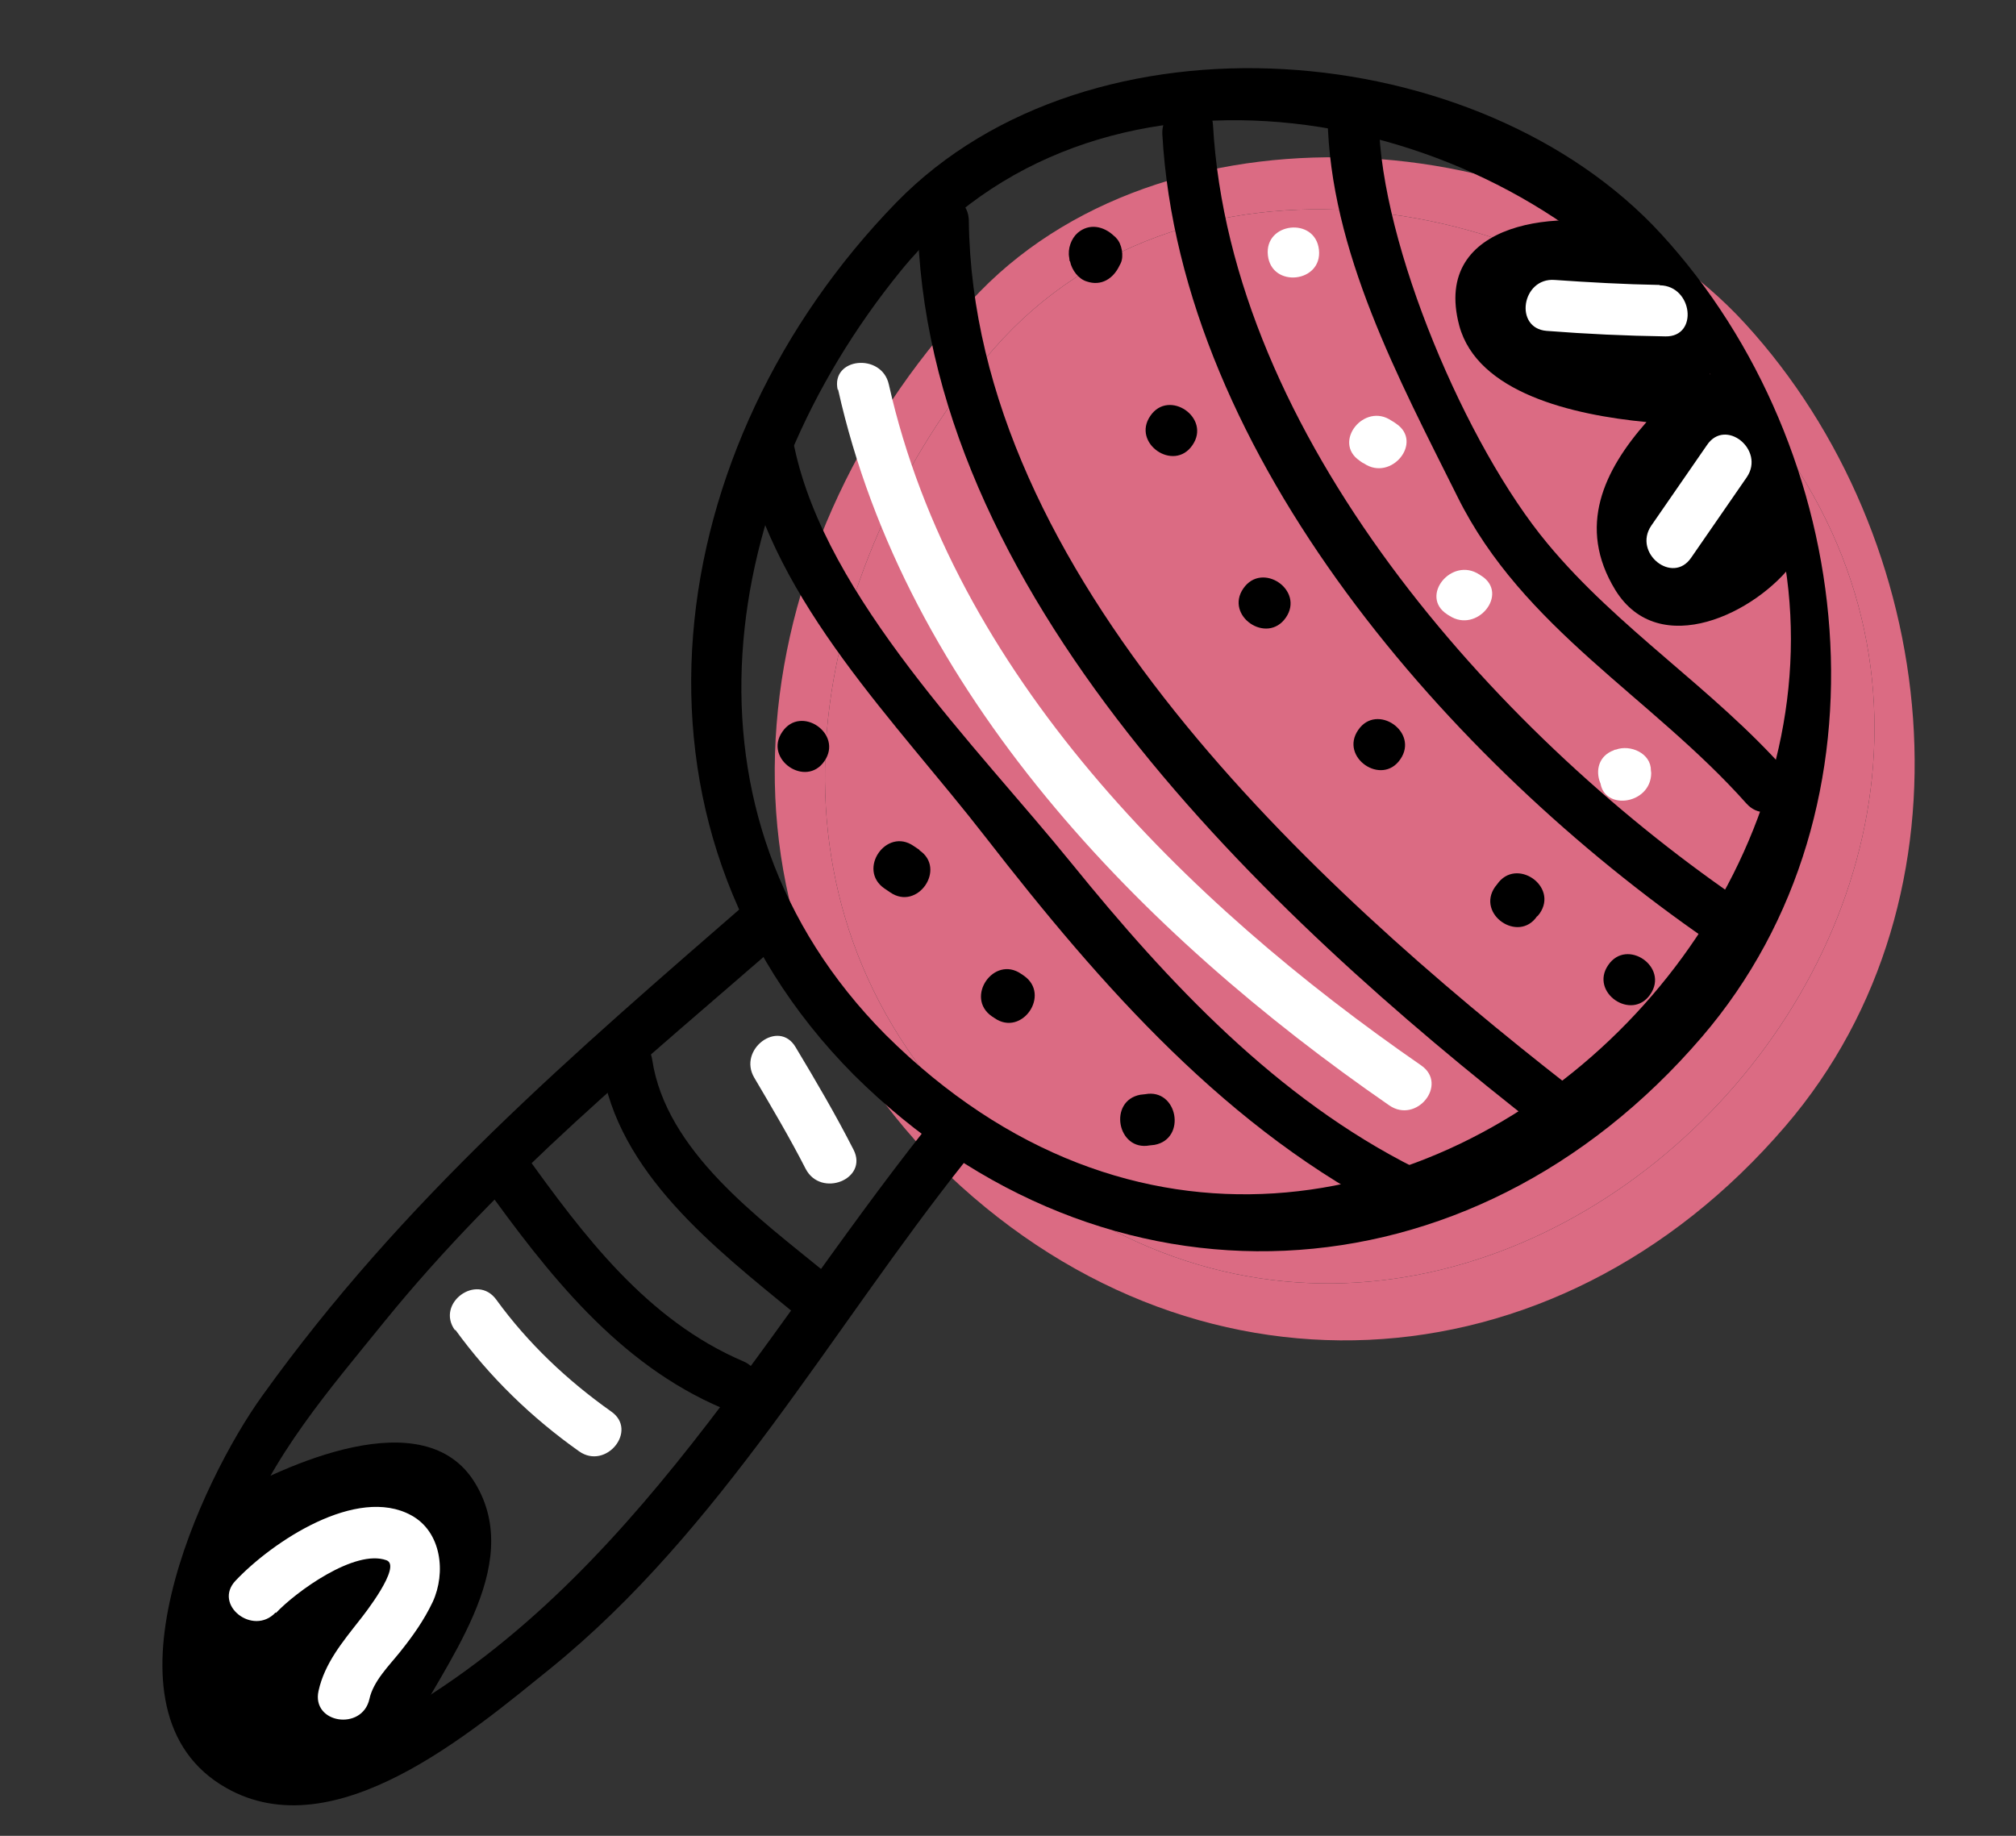
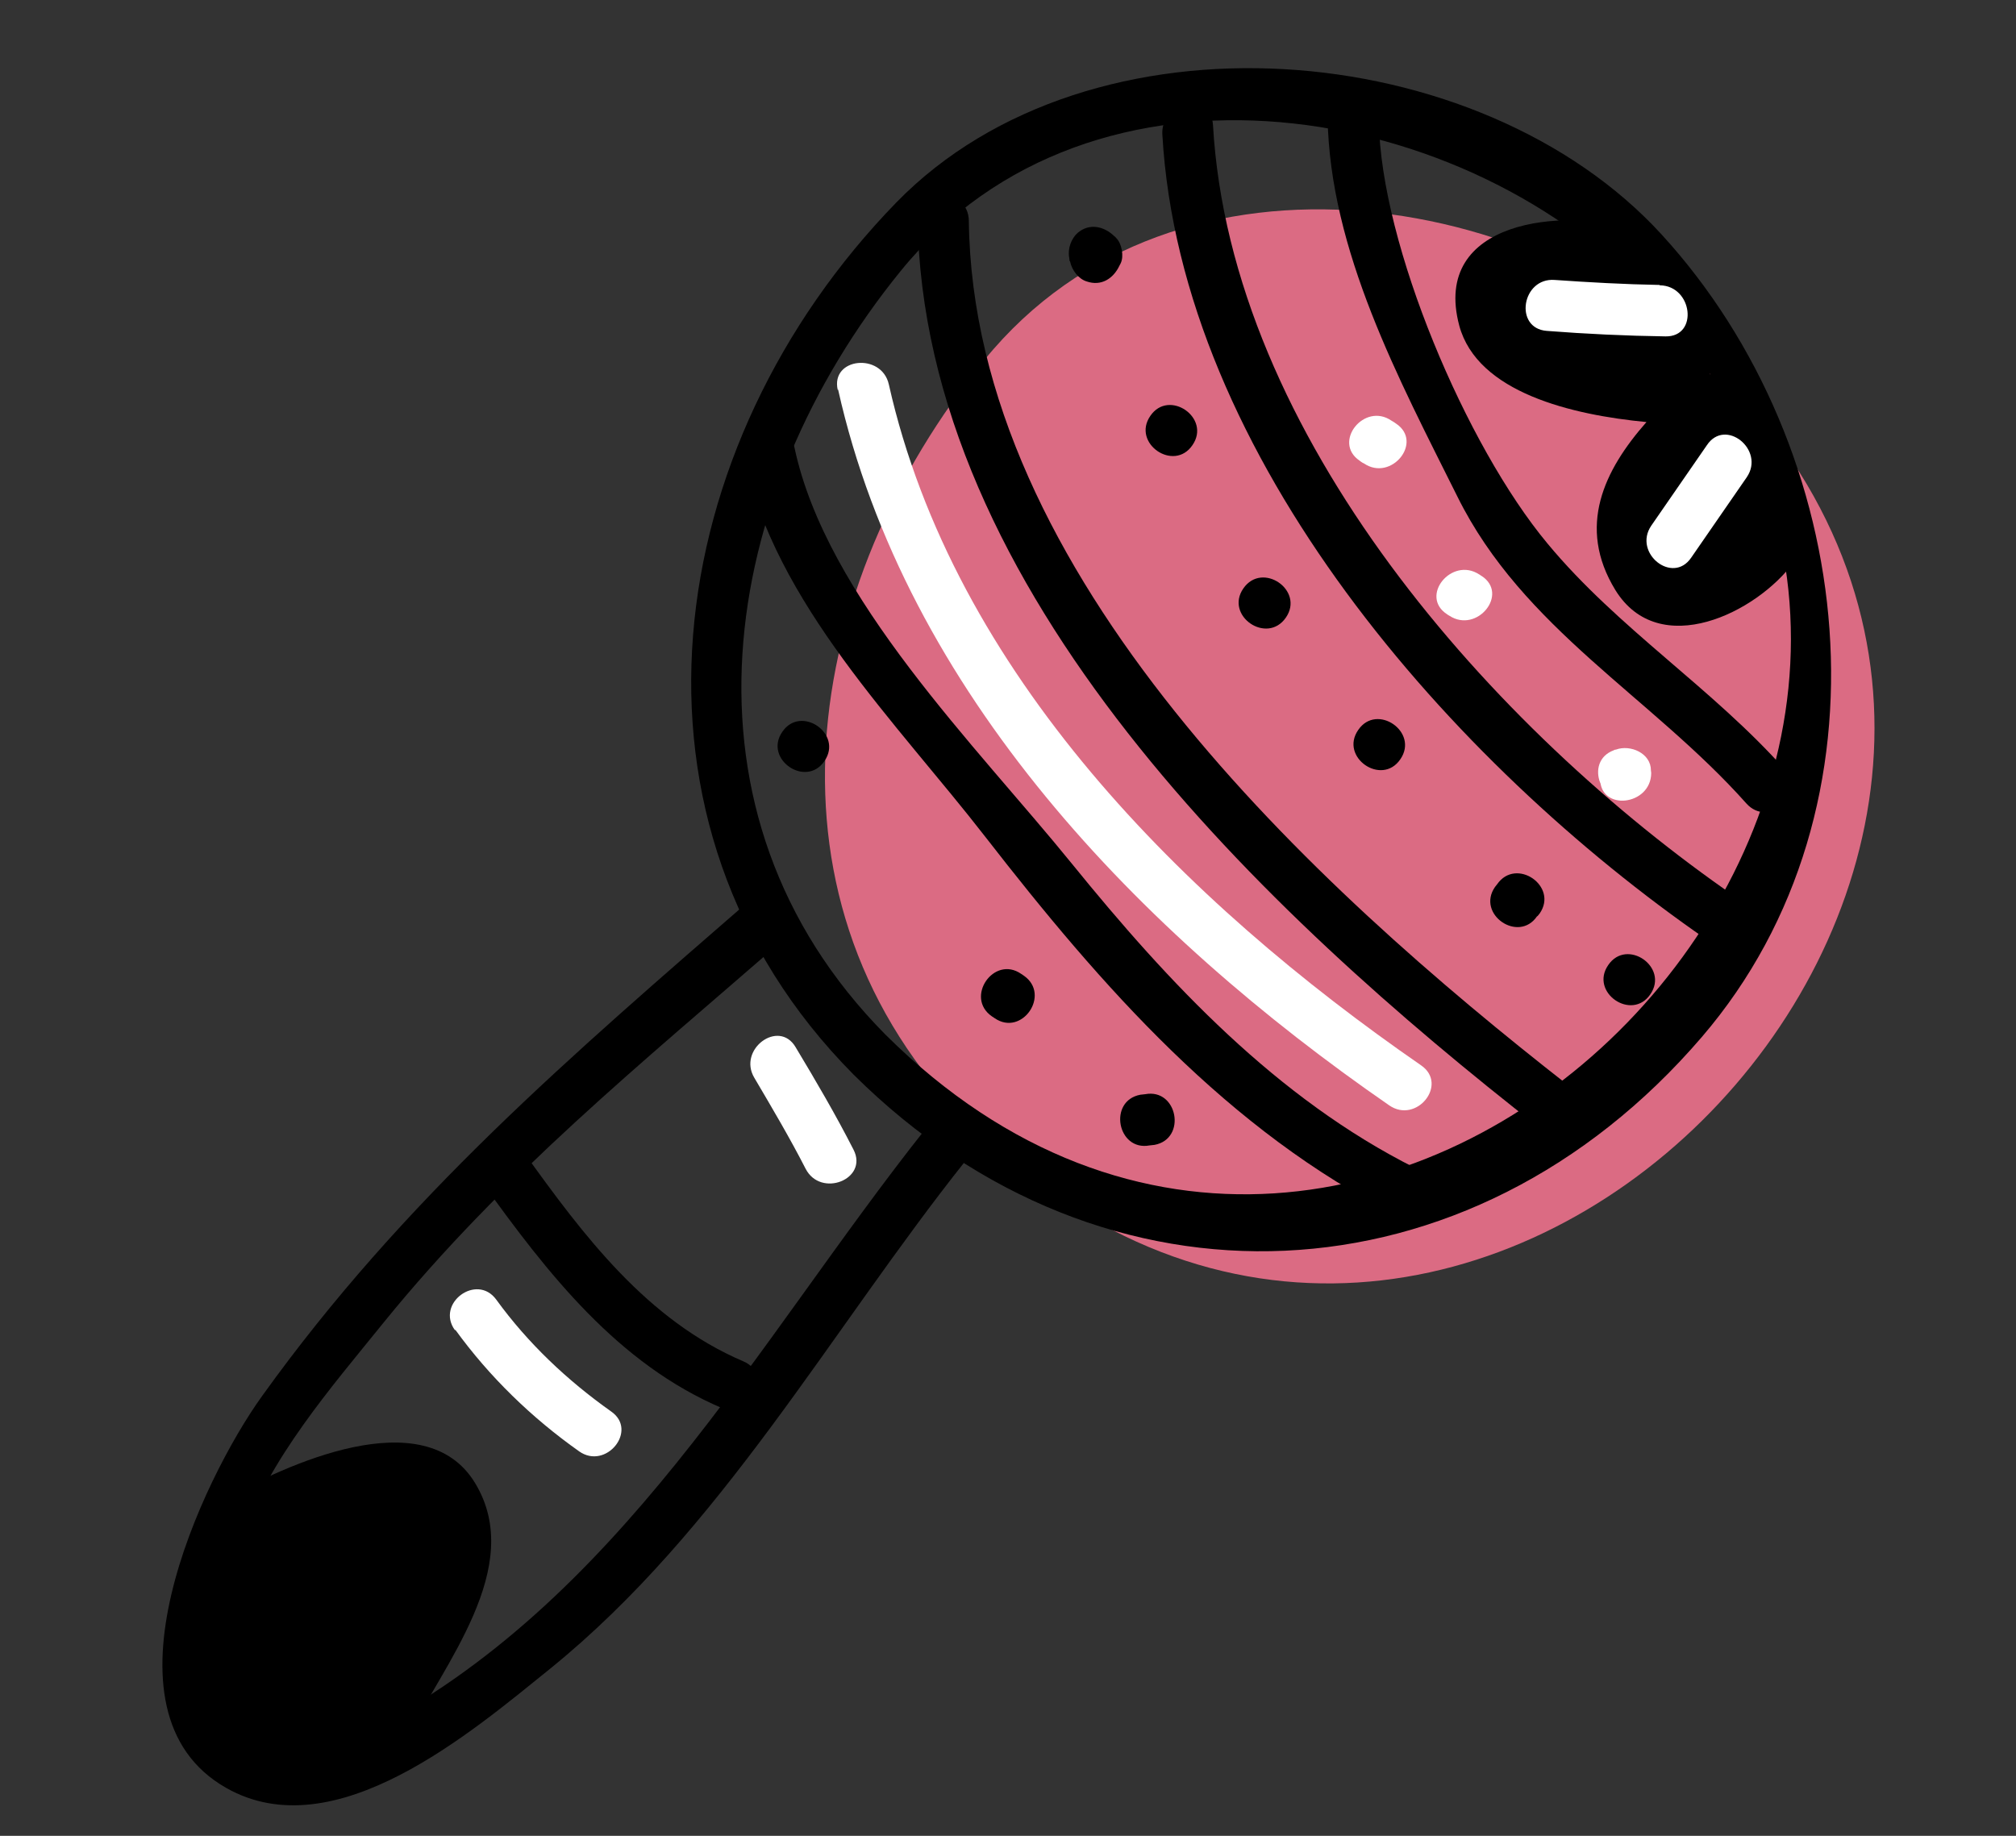
<svg xmlns="http://www.w3.org/2000/svg" width="56" height="51" viewBox="0 0 56 51" fill="none">
  <rect x="0" y="0" width="56" height="51" fill="#333333" stroke="none" />
-   <path d="M26.032 32.329C33.011 39.269 43.158 38.783 49.593 31.286C55.101 24.867 53.915 14.934 48.482 8.996C43.428 3.464 32.622 2.563 27.223 8.097C20.67 14.827 19.106 25.349 26.032 32.329C26.678 32.982 27.566 31.862 26.921 31.221C20.834 25.079 22.262 16.248 27.341 10.003C32.673 3.442 43.131 5.254 48.264 10.87C60.488 24.239 40.53 44.748 26.921 31.221C26.263 30.569 25.387 31.688 26.032 32.329Z" fill="#DB6B83" />
  <path d="M27.341 10.003C22.262 16.248 20.834 25.079 26.921 31.221C40.53 44.748 60.488 24.239 48.264 10.87C43.131 5.254 32.673 3.442 27.341 10.003Z" fill="#DB6B83" />
  <path d="M23.711 29.853C30.689 36.793 40.837 36.307 47.272 28.81C52.779 22.391 51.594 12.458 46.161 6.52C41.106 0.988 30.301 0.087 24.902 5.621C18.349 12.351 16.785 22.873 23.711 29.853C24.357 30.506 25.244 29.386 24.599 28.745C18.512 22.603 19.941 13.772 25.02 7.527C30.352 0.966 40.809 2.778 45.942 8.393C58.167 21.763 38.208 42.272 24.599 28.745C23.942 28.093 23.066 29.212 23.711 29.853Z" fill="black" />
  <path d="M20.918 24.933C15.864 29.327 11.213 33.297 7.279 38.784C5.625 41.08 2.547 47.553 6.284 49.669C9.298 51.382 13.087 48.127 15.281 46.358C20.038 42.503 23.059 36.978 26.823 32.244C27.399 31.526 26.277 30.627 25.714 31.355C20.953 37.359 17.206 44.538 10.092 48.159C6.155 50.166 5.711 45.62 6.705 42.753C7.481 40.508 9.195 38.55 10.661 36.735C13.978 32.648 17.839 29.523 21.78 26.091C22.472 25.486 21.622 24.339 20.93 24.944L20.918 24.933Z" fill="black" />
-   <path d="M16.709 29.59C17.152 32.574 19.852 34.666 22.037 36.459C22.745 37.047 23.644 35.926 22.926 35.35C21.07 33.831 18.499 31.977 18.116 29.435C17.982 28.531 16.562 28.676 16.697 29.591L16.709 29.59Z" fill="black" />
  <path d="M13.418 32.882C15.209 35.373 17.163 37.891 20.067 39.122C20.91 39.477 21.49 38.173 20.647 37.818C17.971 36.676 16.207 34.321 14.565 32.032C14.023 31.287 12.876 32.137 13.418 32.882Z" fill="black" />
  <path d="M7.893 48.734C7.997 48.953 8.177 49.128 8.456 49.155C8.456 49.155 8.467 49.154 8.478 49.153C8.601 49.219 8.729 49.24 8.854 49.226C8.971 49.248 9.087 49.258 9.195 49.292C9.766 49.47 10.139 49.004 10.113 48.559C10.451 48.809 11.059 48.799 11.301 48.29C12.296 46.262 14.615 43.537 13.197 41.2C11.793 38.885 7.893 40.705 6.196 41.673C5.742 41.929 5.753 42.445 5.984 42.776C5.944 42.826 5.879 42.868 5.838 42.907C5.704 43.048 5.642 43.216 5.613 43.368C5.484 43.451 5.345 43.547 5.217 43.63C4.617 44.029 5.088 44.862 5.687 44.876C5.696 45.059 5.784 45.233 5.938 45.377C5.826 45.516 5.766 45.695 5.815 45.931C5.836 46.02 5.867 46.097 5.889 46.187C5.783 46.371 5.75 46.593 5.855 46.822C5.931 46.986 6.017 47.138 6.113 47.288C6.116 47.31 6.118 47.333 6.122 47.367C6.314 48.38 7.058 48.769 7.895 48.757L7.893 48.734Z" fill="black" />
  <path d="M48.222 24.925C41.484 20.279 34.185 12.1 33.694 3.47C33.64 2.557 32.244 2.814 32.287 3.728C32.794 12.713 40.373 21.241 47.398 26.096C48.156 26.621 48.968 25.441 48.21 24.915L48.222 24.925Z" fill="black" />
  <path d="M49.604 21.407C47.572 19.115 44.943 17.463 42.982 15.095C40.731 12.39 38.358 6.804 38.301 3.364C38.282 2.459 36.867 2.339 36.877 3.257C36.941 6.972 38.862 10.54 40.484 13.796C42.301 17.467 45.875 19.36 48.51 22.32C49.126 23.011 50.219 22.086 49.604 21.407Z" fill="black" />
  <path d="M49.86 15.59C50.22 15.102 49.831 14.594 49.373 14.506C49.577 13.335 49.344 11.948 48.446 11.197C48.319 11.095 48.19 11.064 48.053 11.079C48.053 10.757 47.857 10.446 47.495 10.394C47.532 10.309 47.547 10.239 47.55 10.158C47.571 10.144 47.593 10.13 47.613 10.105C47.872 9.847 47.995 9.397 47.697 9.096C47.348 8.744 46.885 8.393 46.358 8.095C46.352 8.038 46.369 7.99 46.339 7.925C46.24 7.545 46.064 7.3 45.853 7.163C45.922 6.845 45.815 6.501 45.41 6.373C43.447 5.762 39.751 6.1 40.535 9.046C41.039 10.909 43.669 11.527 45.735 11.725C44.561 13.06 43.792 14.627 44.871 16.392C46.087 18.36 48.8 17.027 49.838 15.604L49.86 15.59Z" fill="black" />
  <path d="M29.724 7.262C29.774 7.509 29.962 7.752 30.187 7.819C30.593 7.958 30.925 7.738 31.093 7.386L31.131 7.313C31.224 7.119 31.163 6.77 31.008 6.615C30.994 6.593 30.969 6.573 30.944 6.553C30.662 6.285 30.261 6.192 29.935 6.469C29.757 6.626 29.651 6.913 29.701 7.161C29.702 7.172 29.705 7.195 29.706 7.206C29.709 7.229 29.71 7.24 29.711 7.251L29.724 7.262Z" fill="black" />
  <path d="M33.123 12.367C33.649 11.608 32.468 10.796 31.954 11.553C31.429 12.312 32.609 13.124 33.123 12.367Z" fill="black" />
  <path d="M35.718 17.158C36.243 16.399 35.063 15.588 34.538 16.346C34.012 17.105 35.193 17.917 35.718 17.158Z" fill="black" />
  <path d="M38.898 21.093C39.423 20.334 38.242 19.522 37.728 20.279C37.203 21.038 38.384 21.85 38.898 21.093Z" fill="black" />
  <path d="M42.708 25.452L42.769 25.376C43.294 24.618 42.114 23.806 41.588 24.564L41.528 24.64C41.002 25.398 42.183 26.21 42.697 25.453L42.708 25.452Z" fill="black" />
  <path d="M45.842 27.623C46.367 26.864 45.187 26.052 44.673 26.81C44.148 27.568 45.328 28.38 45.842 27.623Z" fill="black" />
  <path d="M43.572 30.159C36.496 24.631 27.029 15.967 26.912 6.135C26.903 5.217 25.477 5.098 25.487 6.028C25.623 16.443 35.167 25.398 42.759 31.328C43.487 31.891 44.289 30.723 43.572 30.159Z" fill="black" />
  <path d="M38.85 33.803C39.666 34.219 40.136 32.858 39.322 32.453C35.468 30.523 32.46 27.305 29.774 23.993C27.142 20.745 22.954 16.611 22.069 12.435C21.878 11.537 20.471 11.796 20.661 12.694C21.536 16.779 24.909 20.072 27.386 23.268C30.584 27.385 34.12 31.43 38.849 33.792L38.85 33.803Z" fill="black" />
  <path d="M22.901 21.143C23.426 20.384 22.245 19.572 21.731 20.33C21.206 21.088 22.387 21.9 22.901 21.143Z" fill="black" />
-   <path d="M25.539 23.609L25.378 23.501C24.619 22.975 23.807 24.156 24.566 24.681L24.727 24.79C25.486 25.315 26.298 24.134 25.54 23.621L25.539 23.609Z" fill="black" />
  <path d="M28.439 27.104L28.365 27.054C27.606 26.529 26.794 27.71 27.553 28.235L27.627 28.284C28.386 28.81 29.198 27.629 28.439 27.104Z" fill="black" />
  <path d="M31.934 31.82C31.934 31.82 32.025 31.81 32.07 31.805C32.971 31.637 32.712 30.229 31.812 30.397C31.767 30.402 31.721 30.407 31.676 30.412C30.775 30.58 31.034 31.988 31.934 31.82Z" fill="black" />
-   <path d="M7.667 44.807C8.223 44.218 9.86 43.027 10.734 43.344C11.176 43.502 10.108 44.86 9.987 45.011C9.514 45.615 9.016 46.21 8.848 46.975C8.649 47.881 10.062 48.093 10.262 47.198C10.369 46.704 10.804 46.277 11.107 45.899C11.461 45.458 11.779 45.01 12.021 44.5C12.392 43.69 12.267 42.555 11.424 42.096C9.908 41.264 7.564 42.831 6.546 43.909C5.907 44.576 7.027 45.464 7.654 44.797L7.667 44.807Z" fill="white" />
  <path d="M23.28 10.819C25.161 19.239 31.676 25.931 38.589 30.707C39.348 31.232 40.236 30.124 39.478 29.598C32.913 25.06 26.492 18.702 24.689 10.676C24.488 9.79 23.068 9.935 23.27 10.832L23.28 10.819Z" fill="white" />
  <path d="M46.097 7.916C45.118 7.898 44.148 7.844 43.187 7.777C42.271 7.706 42.048 9.12 42.963 9.192C44.064 9.278 45.161 9.329 46.266 9.345C47.186 9.359 47.019 7.941 46.109 7.926L46.097 7.916Z" fill="white" />
  <path d="M47.414 12.367C46.898 13.113 46.383 13.858 45.868 14.604C45.354 15.362 46.463 16.251 46.977 15.493C47.492 14.747 48.007 14.001 48.523 13.255C49.036 12.498 47.926 11.598 47.414 12.367Z" fill="white" />
-   <path d="M35.219 7.093C35.32 8.012 36.739 7.856 36.637 6.937C36.536 6.017 35.117 6.173 35.219 7.093Z" fill="white" />
  <path d="M37.766 12.797C37.766 12.797 37.841 12.858 37.889 12.875C38.647 13.389 39.547 12.279 38.778 11.767C38.74 11.736 38.704 11.717 38.655 11.688C37.896 11.163 37.008 12.283 37.766 12.797Z" fill="white" />
  <path d="M40.2 17.067C40.2 17.067 40.238 17.097 40.262 17.106C41.029 17.607 41.929 16.497 41.151 15.997C41.127 15.989 41.113 15.967 41.089 15.958C40.321 15.457 39.421 16.567 40.2 17.067Z" fill="white" />
  <path d="M45.357 22.162C45.357 22.162 45.402 22.157 45.412 22.145C45.092 21.95 44.761 21.757 44.44 21.562C44.443 21.585 44.445 21.608 44.448 21.631C44.446 22.55 45.863 22.382 45.867 21.474C45.864 21.451 45.862 21.429 45.859 21.406C45.863 20.923 45.285 20.677 44.888 20.824C44.865 20.826 44.842 20.829 44.832 20.841C43.971 21.155 44.496 22.487 45.358 22.174L45.357 22.162Z" fill="white" />
  <path d="M12.648 36.942C13.596 38.25 14.767 39.385 16.087 40.319C16.834 40.846 17.734 39.736 16.976 39.211C15.755 38.346 14.665 37.317 13.785 36.104C13.243 35.36 12.096 36.21 12.638 36.954L12.648 36.942Z" fill="white" />
  <path d="M23.712 31.944C23.213 30.965 22.662 30.026 22.099 29.089C21.633 28.302 20.486 29.152 20.952 29.939C21.447 30.78 21.94 31.611 22.379 32.47C22.802 33.285 24.123 32.76 23.712 31.944Z" fill="white" />
</svg>